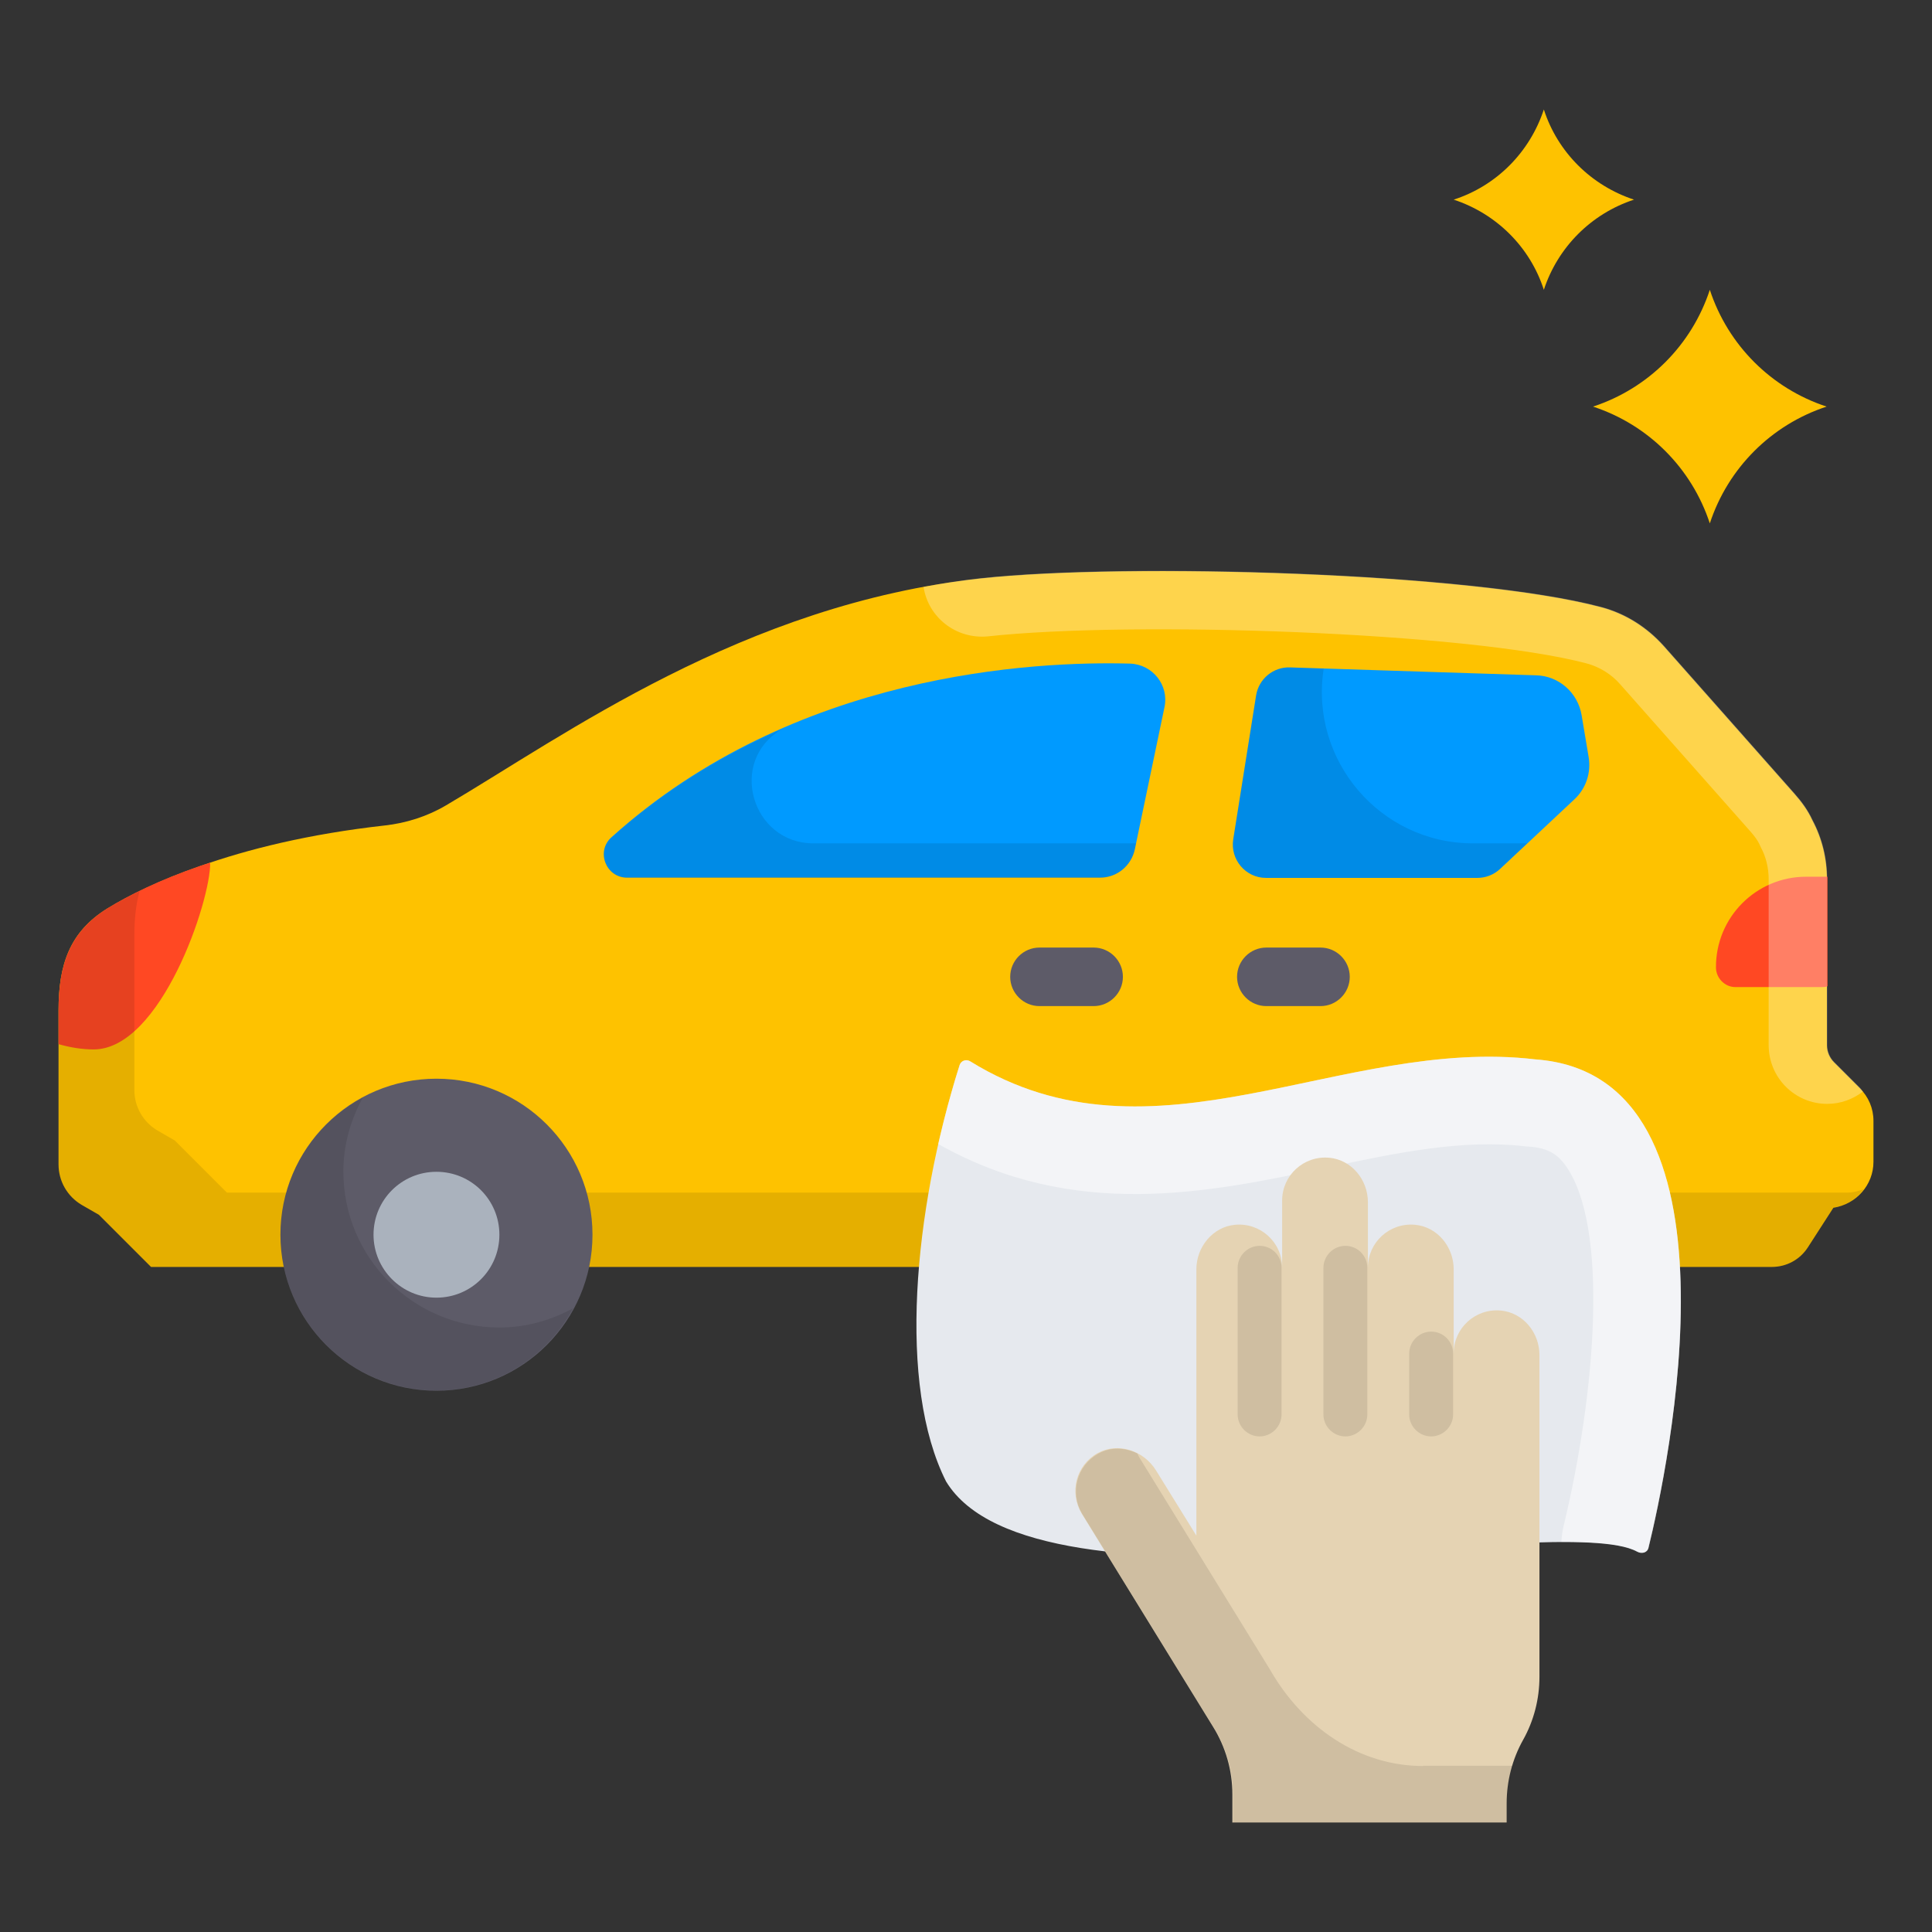
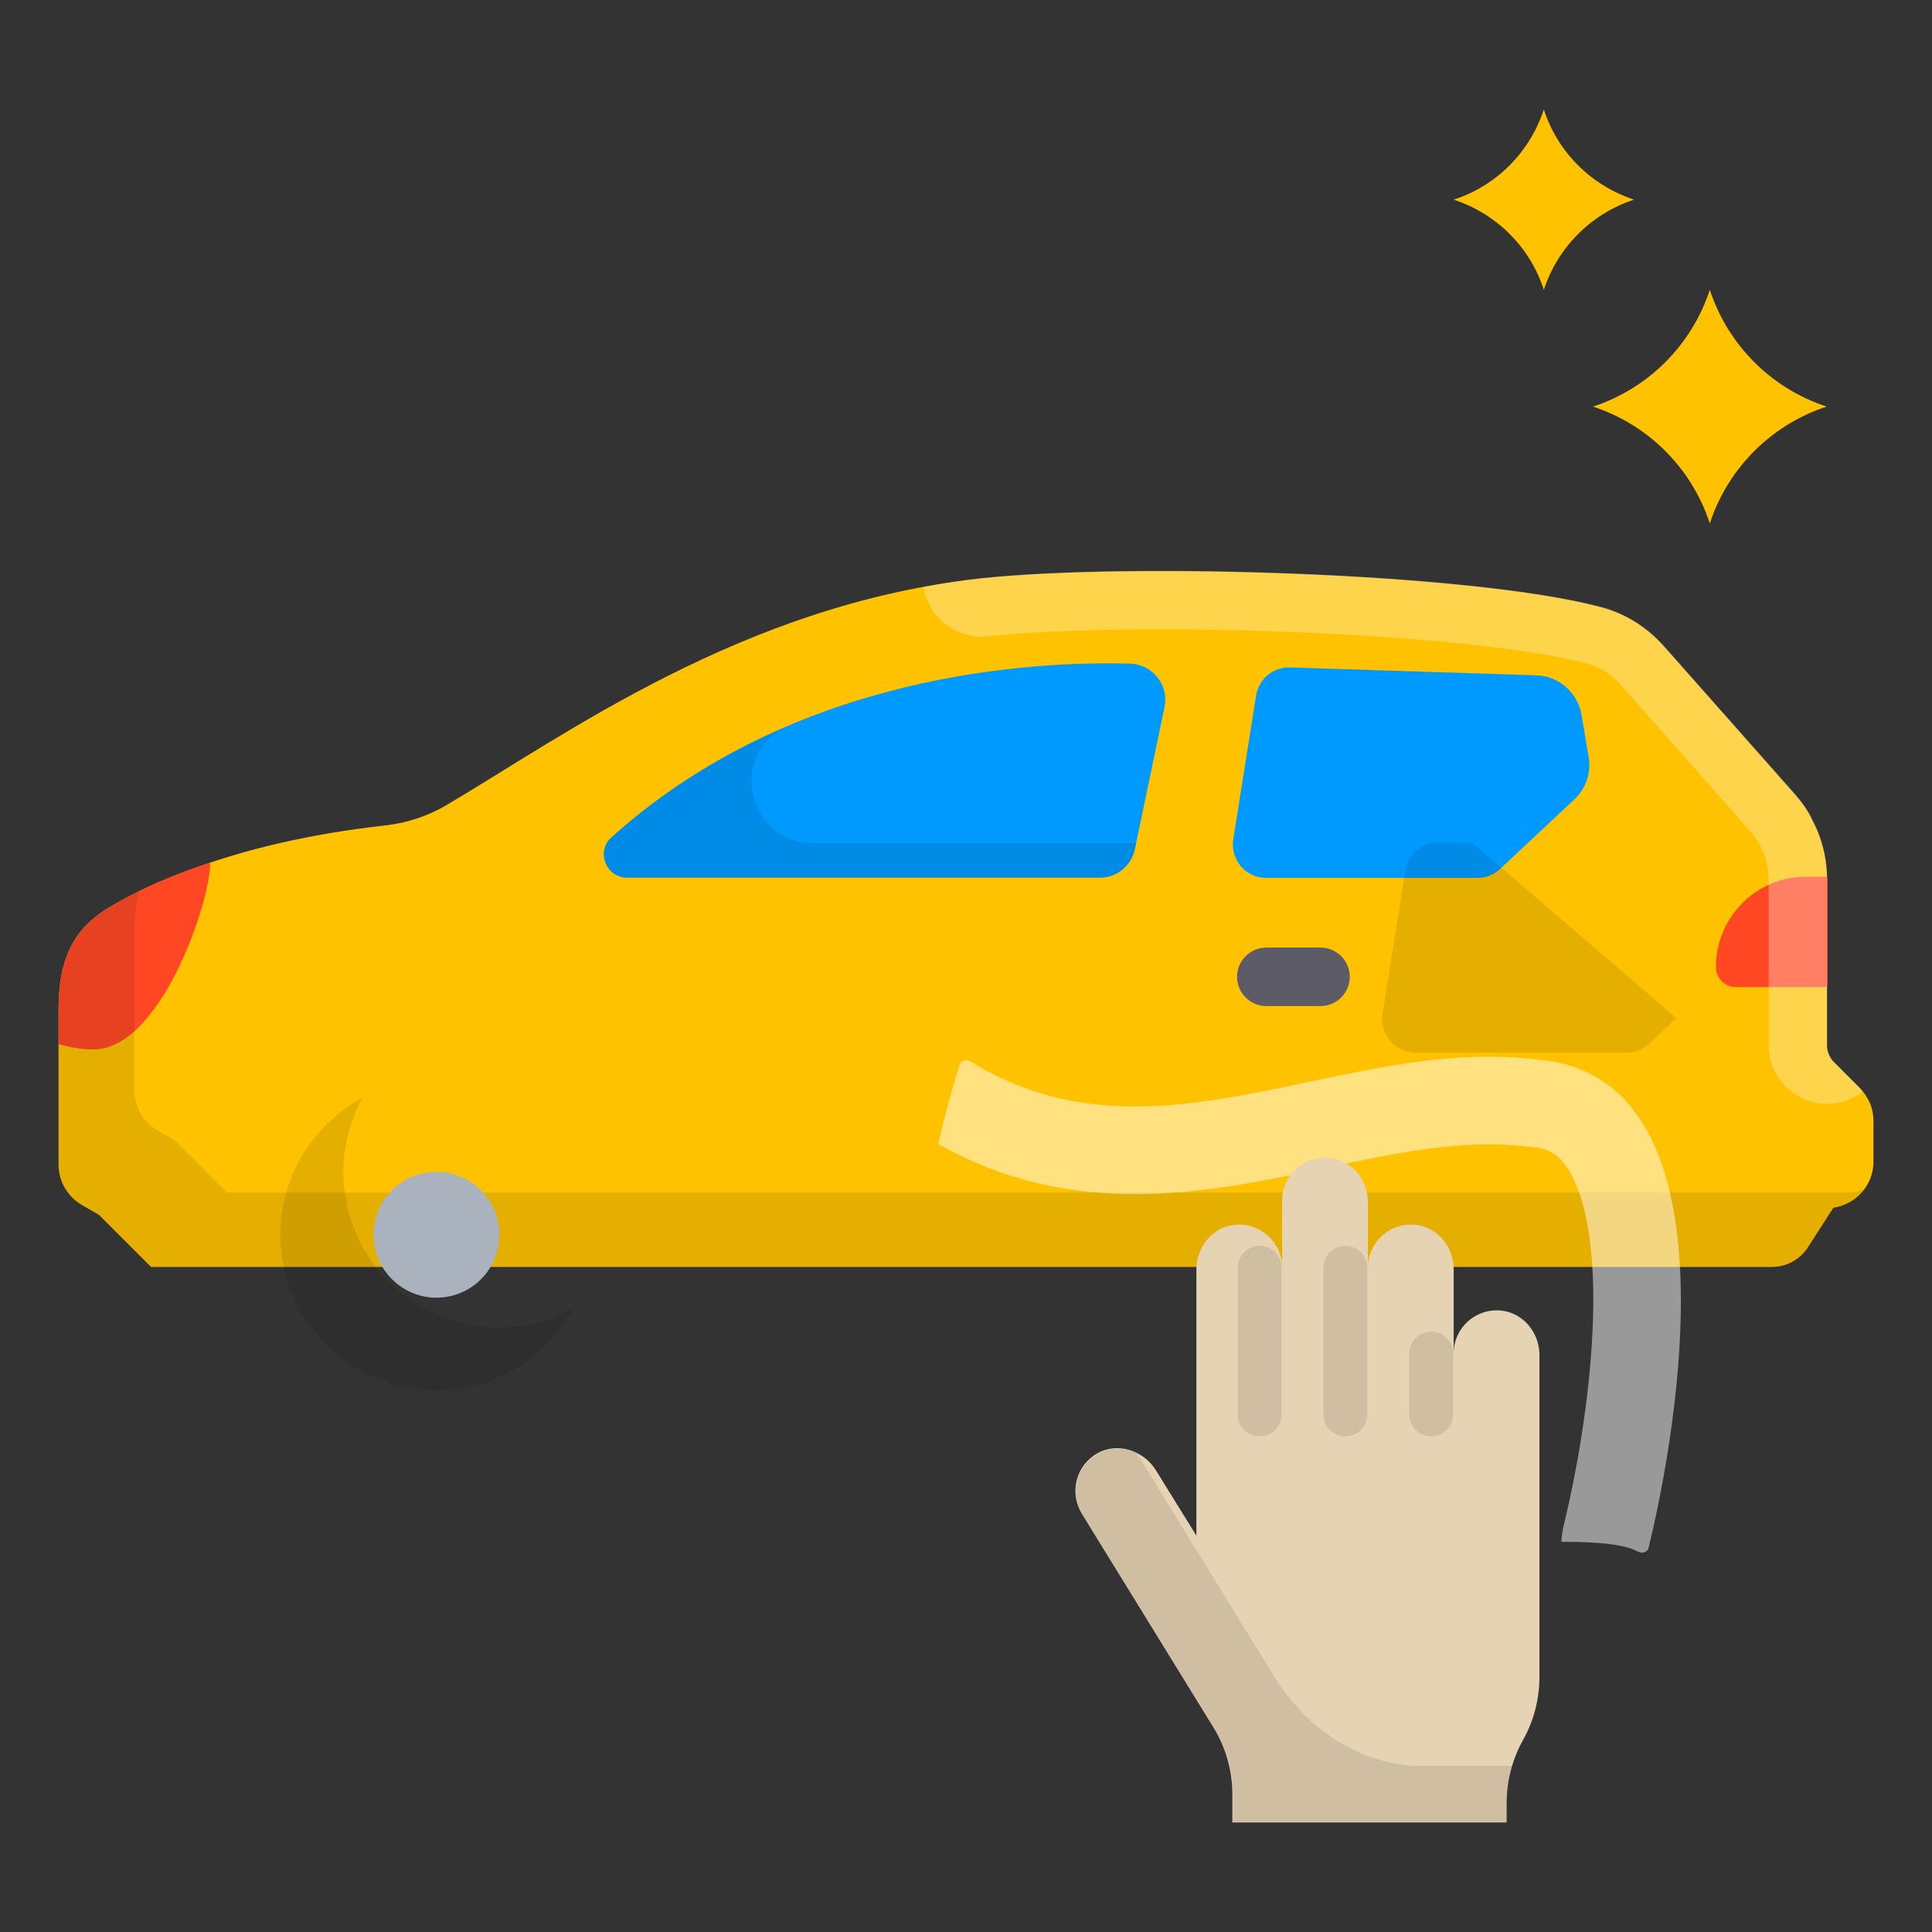
<svg xmlns="http://www.w3.org/2000/svg" width="1024" height="1024" id="Layer_1" enable-background="new 0 0 66 66" viewBox="0 0 66 66">
  <rect x="0" y="0" width="66" height="66" fill="#333333" stroke="none" />
  <g>
    <path d="m2 34.51v5.27c0 .57.3 1.09.79 1.38l.59.34 1.78 1.78h55.37c.5 0 .96-.25 1.23-.67l.87-1.35c.78-.12 1.37-.78 1.37-1.57v-1.4c0-.43-.17-.82-.47-1.12l-.88-.88c-.15-.15-.24-.36-.24-.57v-5.67c0-.72-.17-1.41-.5-2.03-.15-.33-.37-.63-.61-.9-1.28-1.44-3.33-3.77-4.46-5.04-.58-.65-1.32-1.12-2.16-1.34-4.46-1.18-16.16-1.52-21.17-.98-8.12.88-14.24 5.38-18.27 7.75-.64.38-1.37.61-2.1.69-2.59.29-4.68.81-6.31 1.39-1.39.48-2.44 1.01-3.17 1.45-1.29.8-1.66 1.93-1.66 3.47z" fill="#fec200" />
    <path d="m3.67 31.03c.73-.45 1.78-.97 3.17-1.45.11-.04.23-.07.34-.11.02 1.31-1.69 6.38-3.98 6.38-.41 0-.81-.07-1.2-.18v-1.16c0-1.54.37-2.67 1.67-3.48z" fill="#ff4823" />
    <g fill="#fec200">
      <path d="m55.82 6.82c-1.46-.48-2.61-1.62-3.08-3.08-.48 1.46-1.62 2.61-3.08 3.08 1.46.48 2.61 1.62 3.08 3.08.48-1.46 1.62-2.6 3.08-3.08z" />
      <path d="m62.4 13.89c-1.89-.62-3.37-2.1-3.99-3.99-.62 1.89-2.1 3.37-3.99 3.99 1.89.62 3.37 2.1 3.99 3.99.62-1.89 2.1-3.37 3.99-3.99z" />
    </g>
    <path d="m63.12 40.74h-55.37l-1.78-1.78-.59-.34c-.49-.29-.79-.81-.79-1.38v-5.27c0-.56.05-1.07.18-1.53-.42.21-.79.41-1.1.59-1.3.81-1.67 1.94-1.67 3.48v5.27c0 .57.3 1.09.79 1.38l.59.34 1.78 1.78h55.37c.5 0 .96-.25 1.23-.67l.87-1.35c.44-.06.8-.31 1.04-.64-.17.07-.36.12-.55.12z" opacity=".1" />
    <path d="m42.91 23.76-.78 4.91c-.11.69.42 1.32 1.12 1.32h7.22c.29 0 .57-.11.78-.31l2.53-2.37c.4-.37.58-.91.49-1.45l-.24-1.43c-.13-.77-.78-1.34-1.55-1.36l-8.41-.27c-.57-.02-1.07.39-1.16.96z" fill="#009aff" />
    <path d="m38.77 29 1.01-4.84c.16-.75-.4-1.46-1.17-1.49-3.29-.09-11.48.31-17.72 5.93-.54.48-.19 1.38.53 1.38h16.14c.59.01 1.09-.4 1.21-.98z" fill="#009aff" />
    <path d="m61.7 29.95h.03.7v3.74c-.07.03-.13.03-.2.03h-2.95c-.36 0-.66-.31-.66-.67-.01-1.71 1.37-3.1 3.08-3.1z" fill="#ff4823" />
-     <circle cx="14.91" cy="42.18" fill="#5d5b68" r="5.33" />
    <path d="m17.06 45.35c-2.94 0-5.33-2.38-5.33-5.33 0-.92.25-1.76.66-2.52-1.67.9-2.81 2.64-2.81 4.67 0 2.94 2.39 5.33 5.33 5.33 2.03 0 3.77-1.14 4.67-2.81-.75.41-1.6.66-2.52.66z" opacity=".1" />
    <path d="m14.91 44.33c1.19 0 2.15-.96 2.15-2.15s-.96-2.15-2.15-2.15-2.15.96-2.15 2.15c0 1.18.96 2.15 2.15 2.15z" fill="#aab2bd" />
    <g>
-       <path d="m37.36 34.37h-1.85c-.55 0-1-.45-1-1s.45-1 1-1h1.85c.55 0 1 .45 1 1s-.45 1-1 1z" fill="#5d5b68" />
-     </g>
+       </g>
    <g>
      <path d="m45.11 34.37h-1.85c-.55 0-1-.45-1-1s.45-1 1-1h1.85c.55 0 1 .45 1 1s-.45 1-1 1z" fill="#5d5b68" />
    </g>
-     <path d="m52.45 36.19c-6.64-.79-13.05 3.93-19.3.07-.14-.09-.32-.03-.37.13-1.58 5-2.12 10.93-.46 14.22 3.03 4.98 21.01.96 23.61 2.4.15.08.34.04.38-.13.63-2.55 3.59-16.16-3.86-16.69z" fill="#e6e9ee" />
-     <path d="m50.32 28.81c-3.17 0-5.59-2.84-5.1-5.97l-1.15-.04c-.57-.02-1.07.39-1.16.96l-.78 4.91c-.11.69.42 1.32 1.12 1.32h7.21c.29 0 .57-.11.78-.31l.93-.87z" opacity=".1" />
+     <path d="m50.32 28.81l-1.15-.04c-.57-.02-1.07.39-1.16.96l-.78 4.91c-.11.69.42 1.32 1.12 1.32h7.21c.29 0 .57-.11.78-.31l.93-.87z" opacity=".1" />
    <path d="m27.79 28.81c-2.12 0-2.93-2.82-1.09-3.89.02-.01.03-.02.05-.03-2.01.87-4.02 2.07-5.87 3.73-.53.48-.18 1.37.54 1.37h16.14c.59 0 1.09-.41 1.21-.98l.04-.2z" opacity=".1" />
    <path d="m52.45 36.19c-6.64-.79-13.05 3.93-19.3.07-.14-.09-.32-.03-.37.13-.28.88-.52 1.78-.73 2.69 4.64 2.62 9.22 1.67 13.27.81 2.39-.51 4.65-.98 6.78-.73.05.01.09.01.14.01.68.05.98.29 1.23.63 1.52 2.08 1.03 7.86-.06 12.35-.04.17-.06.34-.07.52 1.23 0 2.15.08 2.6.33.15.08.34.04.38-.13.62-2.54 3.58-16.15-3.87-16.68z" fill="#fff" opacity=".5" />
    <g>
      <path d="m51.47 62.27v-.67c0-.75.19-1.5.56-2.16.37-.66.56-1.4.56-2.16v-10.99c0-.77-.56-1.45-1.32-1.52-.87-.08-1.61.6-1.61 1.46v-2.87c0-.77-.56-1.45-1.32-1.52-.87-.08-1.61.6-1.61 1.46v-2.23c0-.77-.56-1.45-1.32-1.52-.87-.08-1.61.6-1.61 1.46v2.29c0-.86-.74-1.54-1.61-1.46-.76.07-1.32.76-1.32 1.52v9.1l-1.38-2.23c-.42-.68-1.3-.97-1.99-.59-.74.41-.98 1.34-.55 2.06l4.49 7.29c.43.69.66 1.49.66 2.31v.96h9.37z" fill="#e5d3b3" />
      <path d="m48.62 60.33c-2.21 0-4.1-1.34-5.21-3.25 0-.01-.01-.01-.01-.02l-4.49-7.29c-.02-.04-.04-.08-.06-.12-.41-.2-.91-.23-1.33.01-.74.41-.98 1.34-.55 2.06l4.49 7.29c.43.69.66 1.49.66 2.31v.96h9.36v-.68c0-.44.07-.86.2-1.28h-3.06z" opacity=".1" />
      <g opacity=".1">
        <path d="m43.03 42.56c-.41 0-.75.34-.75.75v5.01c0 .41.34.75.75.75s.75-.34.75-.75v-5.01c0-.41-.33-.75-.75-.75z" />
        <path d="m45.96 42.56c-.41 0-.75.34-.75.75v5.01c0 .41.34.75.75.75s.75-.34.75-.75v-5.01c0-.41-.33-.75-.75-.75z" />
        <path d="m48.89 45.49c-.41 0-.75.34-.75.75v2.08c0 .41.34.75.75.75s.75-.34.75-.75v-2.08c0-.41-.33-.75-.75-.75z" />
      </g>
    </g>
    <path d="m62.42 37.71c.46 0 .88-.16 1.22-.42-.03-.04-.06-.09-.1-.13l-.88-.88c-.15-.15-.24-.36-.24-.57v-5.67c0-.72-.17-1.41-.5-2.03-.15-.33-.37-.63-.61-.9-1.28-1.44-3.33-3.77-4.46-5.04-.58-.65-1.32-1.12-2.16-1.34-4.46-1.18-16.16-1.52-21.17-.98-.67.07-1.33.18-1.97.3.16 1.05 1.12 1.79 2.19 1.69 4.95-.54 16.37-.15 20.45.92.45.12.86.37 1.17.73l4.46 5.04c.13.15.23.29.29.42.01.03.03.06.04.09.18.33.27.71.27 1.09v5.67c0 1.12.9 2.01 2 2.01z" fill="#fff" opacity=".3" />
  </g>
</svg>